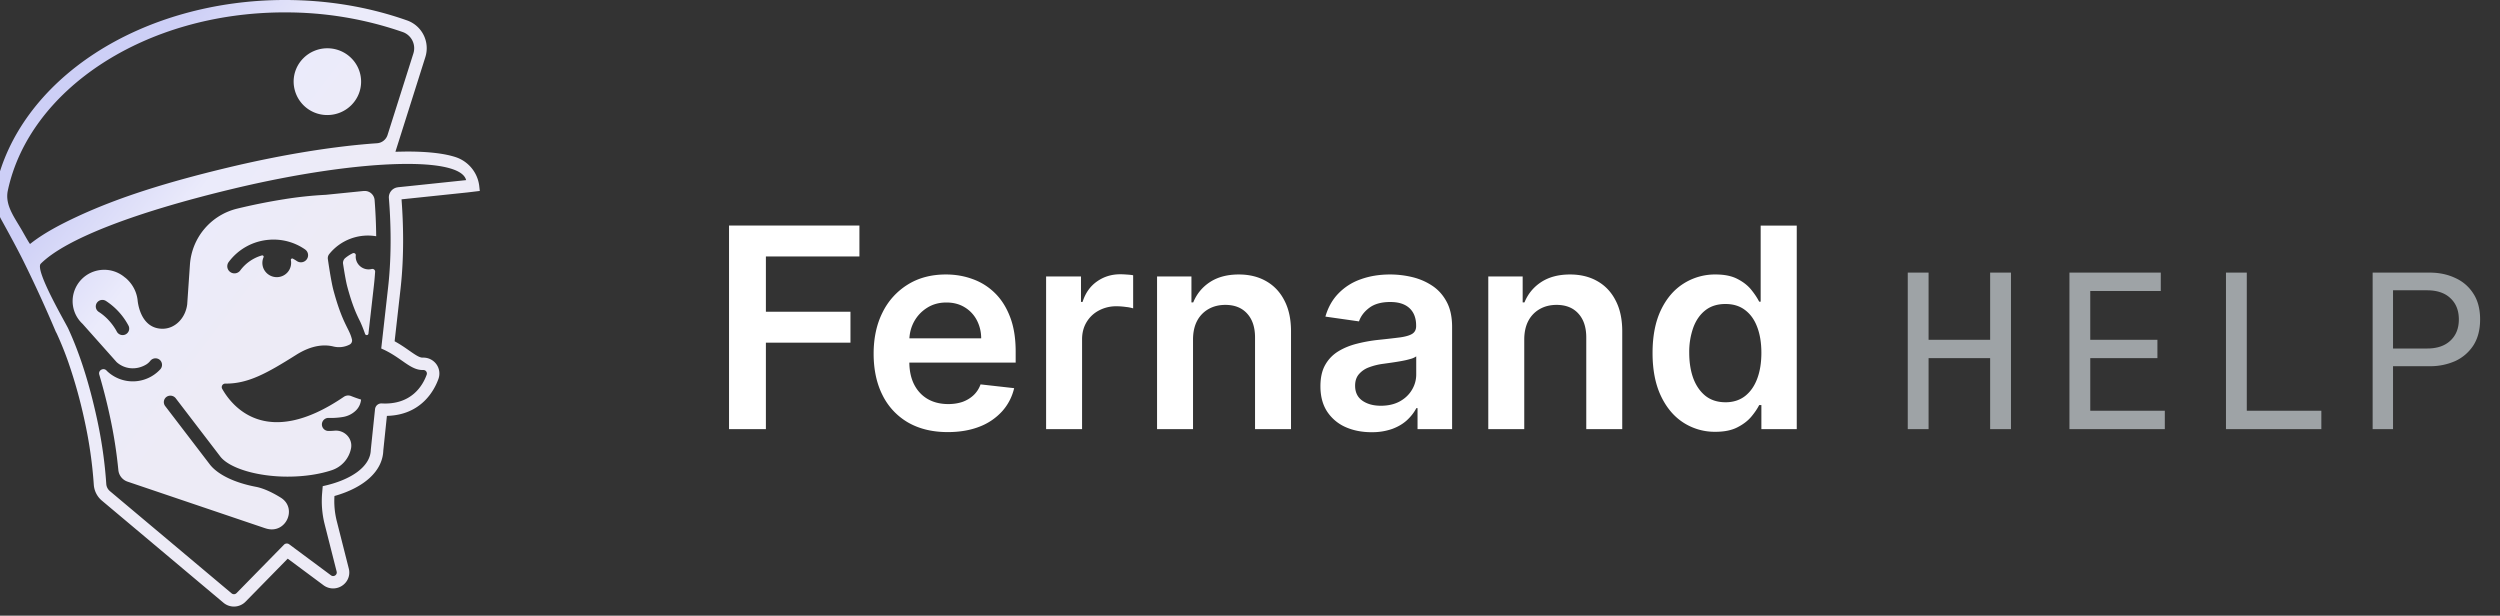
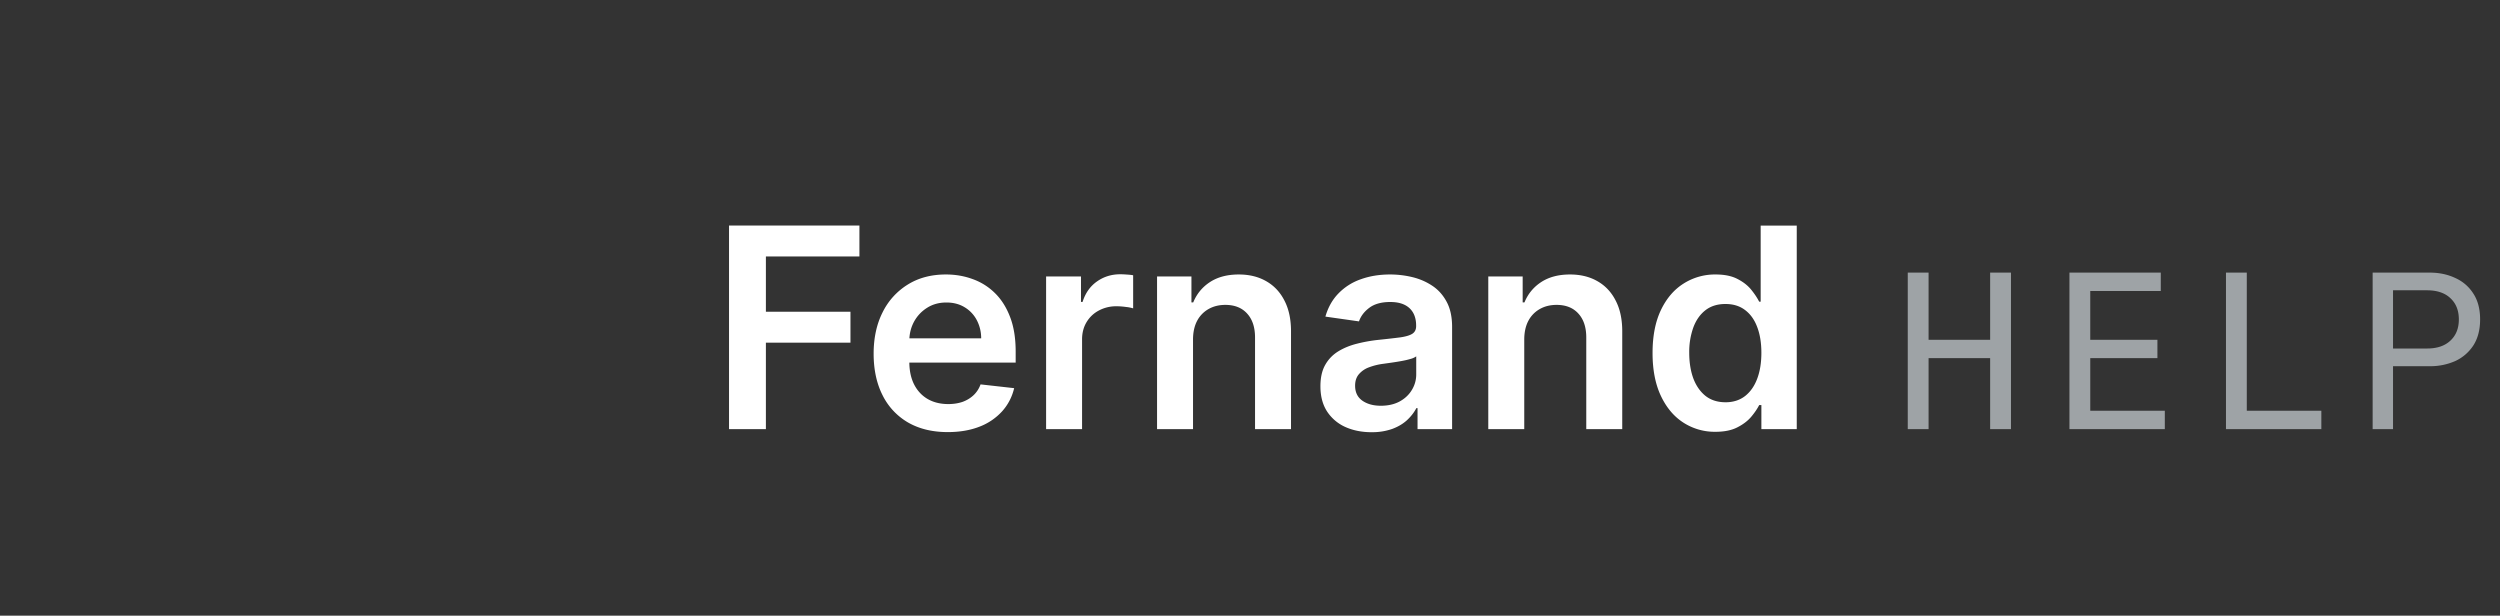
<svg xmlns="http://www.w3.org/2000/svg" width="134" height="33" fill="none">
  <rect width="100%" height="100%" fill="#333333" stroke="none" />
  <g clip-path="url(#a)">
-     <path fill="url(#b)" d="M15.263 0c2.283 0 4.483.366 6.54 1.089a1.578 1.578 0 0 1 .996 1.97l-1.605 5.075c.014 0 .517-.011.64-.011.988 0 1.79.08 2.383.238.067.018.131.037.193.057.7.225 1.198.84 1.279 1.562l.028.255-.663.08-3.076.322-.035.004h-.01l-.217.023-.194.021c.092 1.199.152 2.964-.051 4.777l-.319 2.83c.31.17.566.348.784.501.333.233.546.376.714.376h.012l.033-.001a.86.86 0 0 1 .699.36.848.848 0 0 1 .108.778c-.21.587-.899 1.94-2.764 1.985l-.193 1.857c-.036 1.089-1.002 1.98-2.618 2.438-.028.457.014.913.127 1.357l.642 2.534a.84.84 0 0 1-.156.732.877.877 0 0 1-.683.331.862.862 0 0 1-.518-.172l-1.917-1.424-2.263 2.309a.873.873 0 0 1-1.178.057l-6.522-5.478a1.22 1.22 0 0 1-.431-.845 23.317 23.317 0 0 0-.484-3.393 26.67 26.67 0 0 0-.865-3.131v-.001a17.714 17.714 0 0 0-.637-1.585 5.15 5.15 0 0 0-.054-.102 70.234 70.234 0 0 0-1.74-3.797C.81 13.096.051 11.738.048 11.73c-.247-.486-.416-1.027-.285-1.65.598-2.813 2.493-5.38 5.334-7.227C7.927 1.014 11.537 0 15.263 0Zm6.201 8.79c-2.29.044-5.487.494-8.959 1.325-5.27 1.262-8.99 2.693-10.32 4.02-.327.327 1.256 3.044 1.462 3.456.626 1.353 1.135 2.944 1.552 4.863.254 1.169.421 2.342.497 3.487.01.15.082.288.197.385l6.521 5.478c.078.065.193.06.264-.013l2.543-2.595a.215.215 0 0 1 .281-.021l2.24 1.663c.145.108.347-.026.303-.2l-.642-2.533a5.084 5.084 0 0 1-.136-1.683l.031-.364c1.538-.33 2.563-1.06 2.577-1.953l.227-2.176a.342.342 0 0 1 .358-.305c1.622.087 2.216-1 2.41-1.54a.188.188 0 0 0-.182-.252c-.71.026-1.175-.689-2.254-1.152l.37-3.291c.209-1.855.13-3.666.04-4.768a.544.544 0 0 1 .486-.582h.005v-.003l.562-.058h.002l3.085-.323c-.152-.621-1.476-.905-3.52-.865Zm-1.86 1.448a.53.53 0 0 1 .475.483c.04.516.078 1.189.085 1.942a2.661 2.661 0 0 0-2.507.943l-.008.011a.346.346 0 0 0-.076.267l.002.014c.007.047.164 1.16.297 1.658.304 1.134.56 1.648.745 2.022.116.233.193.387.247.615a.244.244 0 0 1-.12.274 1.245 1.245 0 0 1-.887.102c-.46-.11-1.13-.086-1.98.45-1.579.994-2.583 1.553-3.798 1.542a.188.188 0 0 0-.17.279c.497.885 2.332 3.288 6.52.43a.417.417 0 0 1 .388-.043c.187.075.366.138.537.19l-.002.01a.933.933 0 0 1-.253.552c-.18.184-.417.315-.685.365-.413.076-.79.056-.793.056a.351.351 0 0 0-.367.334.351.351 0 0 0 .338.365h.055c.056 0 .153-.002.278-.014.535-.05.984.41.893.934a1.545 1.545 0 0 1-1.045 1.187c-.627.207-1.436.342-2.363.342-1.593 0-3.07-.437-3.58-1.05l-2.405-3.143a.365.365 0 0 0-.468-.103.347.347 0 0 0-.103.513l2.422 3.167c.457.548 1.366.963 2.488 1.17.429.096.877.319 1.282.57.905.561.294 1.94-.738 1.669a2.33 2.33 0 0 1-.132-.04l-7.34-2.485a.728.728 0 0 1-.492-.619 24.971 24.971 0 0 0-.455-2.89 30.718 30.718 0 0 0-.568-2.229c-.069-.233.232-.395.394-.213l.046.047a2.004 2.004 0 0 0 2.825-.111.356.356 0 0 0-.007-.498.355.355 0 0 0-.517.031.872.872 0 0 1-.216.198c-.55.333-1.182.253-1.598-.126l-1.823-2.048a1.663 1.663 0 0 1-.525-1.38A1.69 1.69 0 0 1 5.41 14.47a1.7 1.7 0 0 1 1.267.386c.027.02.055.04.082.064.345.305.561.71.616 1.16.002.022.108 1.541 1.339 1.541.67 0 1.225-.567 1.32-1.305l.147-2.14a3.32 3.32 0 0 1 2.553-2.998l.028-.007a31.904 31.904 0 0 1 2.427-.486 20.492 20.492 0 0 1 2.273-.243l2.03-.205h.11ZM5.678 16.131a.355.355 0 0 0-.488.105.347.347 0 0 0 .106.483c.638.406.95 1.026.958 1.042a.354.354 0 0 0 .47.166.347.347 0 0 0 .167-.465 3.572 3.572 0 0 0-1.213-1.331Zm13.227-2.556c.081-.038.176.024.165.112a.643.643 0 0 0 .037.3.694.694 0 0 0 .82.431.146.146 0 0 1 .18.152c-.017.244-.038.49-.066.735l-.292 2.576a.09.09 0 0 1-.088.08.097.097 0 0 1-.093-.063 7.406 7.406 0 0 0-.261-.656c-.182-.365-.408-.82-.693-1.88-.078-.292-.169-.85-.225-1.216a.343.343 0 0 1 .119-.317c.121-.1.255-.186.398-.254Zm-4.436-.726a2.976 2.976 0 0 0-2.213 1.198.378.378 0 0 0 .083.531.385.385 0 0 0 .537-.08 2.2 2.2 0 0 1 1.161-.807c.06-.017.115.041.09.098a.756.756 0 0 0-.052.437c.061.347.365.612.721.628a.767.767 0 0 0 .795-.91.074.074 0 0 1 .108-.08c.072.039.143.081.211.128.175.12.413.077.535-.096a.377.377 0 0 0-.096-.528 2.958 2.958 0 0 0-1.88-.52ZM15.263.664C7.775.664 1.572 4.8.419 10.217c-.167.796.38 1.46.802 2.208.171.304.308.539.36.614l.028.04c.723-.581 1.68-1.077 2.587-1.497 2.205-1.02 4.78-1.825 8.03-2.603 2.886-.691 5.697-1.146 7.981-1.301a.638.638 0 0 0 .566-.443l1.386-4.376a.92.92 0 0 0-.58-1.144 19.086 19.086 0 0 0-6.316-1.05Zm2.284 1.924c.998 0 1.808.801 1.808 1.789 0 .988-.81 1.789-1.808 1.789a1.799 1.799 0 0 1-1.808-1.79c0-.987.81-1.788 1.808-1.788Z" />
-   </g>
+     </g>
  <path fill="#fff" d="M39.076 23V12.09h6.989v1.658h-5.013v2.961h4.533v1.657h-4.533V23h-1.976Zm11.725.16c-.82 0-1.528-.17-2.125-.512a3.463 3.463 0 0 1-1.369-1.46c-.32-.631-.48-1.375-.48-2.231 0-.842.16-1.58.48-2.216a3.625 3.625 0 0 1 1.353-1.491c.579-.359 1.259-.538 2.04-.538.505 0 .98.081 1.428.245.45.16.849.408 1.193.745.348.338.621.768.82 1.29.2.518.299 1.136.299 1.853v.591h-6.707v-1.3h4.858a2.075 2.075 0 0 0-.24-.985 1.744 1.744 0 0 0-.655-.687c-.277-.167-.6-.25-.97-.25-.393 0-.74.096-1.038.287-.298.189-.53.437-.698.746-.163.306-.247.641-.25 1.007v1.134c0 .476.087.885.261 1.226.174.337.417.596.73.777.312.178.678.267 1.097.267.28 0 .534-.04.762-.117.227-.082.424-.201.591-.357.167-.157.293-.35.378-.581l1.8.202c-.113.476-.33.892-.65 1.247a3.17 3.17 0 0 1-1.214.82c-.493.192-1.058.288-1.694.288Zm5.27-.16v-8.182h1.87v1.364h.085c.149-.472.405-.836.767-1.092.366-.26.783-.389 1.252-.389.106 0 .225.005.356.016.135.007.247.02.336.037v1.774a2.019 2.019 0 0 0-.389-.075 3.572 3.572 0 0 0-.506-.037 1.95 1.95 0 0 0-.948.23c-.277.148-.495.356-.655.622-.16.267-.24.574-.24.922V23h-1.928Zm7.875-4.794V23h-1.928v-8.182h1.843v1.39h.096c.188-.458.488-.822.9-1.091.416-.27.929-.405 1.54-.405.564 0 1.056.12 1.475.362.423.241.75.591.98 1.05.235.457.35 1.013.346 1.667V23H67.27v-4.911c0-.547-.142-.975-.426-1.284-.28-.309-.67-.463-1.166-.463-.338 0-.638.074-.9.223a1.55 1.55 0 0 0-.613.634c-.146.277-.219.613-.219 1.007Zm9.567 4.96c-.518 0-.985-.093-1.4-.278a2.287 2.287 0 0 1-.98-.83c-.239-.367-.358-.818-.358-1.354 0-.462.085-.843.256-1.145.17-.302.403-.543.698-.725.294-.18.627-.317.996-.41a8.098 8.098 0 0 1 1.156-.207c.48-.05.868-.095 1.166-.133.299-.043.515-.107.65-.192.139-.09.208-.226.208-.41v-.032c0-.402-.12-.712-.357-.933-.238-.22-.58-.33-1.028-.33-.472 0-.847.103-1.124.31-.273.205-.458.448-.554.729l-1.8-.256c.142-.497.376-.912.703-1.246a3.06 3.06 0 0 1 1.198-.757c.472-.17.995-.255 1.566-.255.394 0 .787.046 1.177.138.391.093.748.245 1.071.458.323.21.582.496.778.858.199.362.298.815.298 1.358V23H75.98v-1.124h-.064c-.117.227-.282.44-.495.64-.21.195-.474.353-.794.473a3.198 3.198 0 0 1-1.113.176Zm.5-1.418c.388 0 .724-.076 1.008-.229.284-.156.502-.362.655-.618.156-.255.234-.534.234-.836v-.964a.908.908 0 0 1-.309.138c-.142.043-.302.08-.48.112-.177.032-.352.06-.526.085l-.453.064a3.363 3.363 0 0 0-.773.192 1.283 1.283 0 0 0-.538.373c-.131.156-.197.359-.197.607 0 .355.13.623.39.805.258.18.589.271.99.271Zm7.687-3.542V23h-1.928v-8.182h1.843v1.39h.096c.188-.458.488-.822.9-1.091.416-.27.929-.405 1.54-.405.564 0 1.056.12 1.475.362.423.241.75.591.98 1.05.235.457.35 1.013.346 1.667V23h-1.928v-4.911c0-.547-.142-.975-.426-1.284-.28-.309-.67-.463-1.166-.463-.338 0-.638.074-.9.223a1.55 1.55 0 0 0-.613.634c-.146.277-.219.613-.219 1.007Zm10.249 4.938a3.095 3.095 0 0 1-1.726-.496c-.508-.33-.91-.81-1.204-1.438-.295-.628-.442-1.392-.442-2.29 0-.91.15-1.676.448-2.301.301-.629.708-1.103 1.22-1.423a3.135 3.135 0 0 1 1.71-.484c.479 0 .873.081 1.182.245.309.16.554.353.735.58.18.224.321.435.42.634h.08v-4.08h1.934V23H94.41v-1.29h-.117c-.1.2-.244.411-.432.635-.188.22-.437.408-.746.564-.308.157-.697.235-1.166.235Zm.538-1.582c.408 0 .756-.11 1.044-.33.287-.224.506-.535.655-.933.15-.397.224-.86.224-1.39 0-.529-.075-.989-.224-1.38-.146-.39-.362-.694-.65-.91-.284-.217-.634-.325-1.05-.325-.429 0-.788.111-1.075.335-.288.224-.504.533-.65.927a3.89 3.89 0 0 0-.218 1.353c0 .512.072.968.218 1.37.15.397.368.711.655.942.291.227.648.34 1.07.34Z" />
  <path fill="#9EA3A6" d="M106.672 23v-3.804h-3.3V23h-1.116v-8.388h1.116v3.6h3.3v-3.6h1.116V23h-1.116Zm8.966-3.804h-3.6v2.82h3.996V23h-5.112v-8.388h4.896v.984h-3.78v2.616h3.6v.984Zm3.674-4.584h1.116v7.404h3.996V23h-5.112v-8.388ZM127.174 23v-8.388h3.06c.504 0 .96.096 1.368.288.408.184.732.464.972.84.24.368.36.828.36 1.38 0 .552-.12 1.016-.36 1.392a2.31 2.31 0 0 1-.972.84 3.29 3.29 0 0 1-1.368.276h-1.968V23h-1.092Zm1.092-4.32h1.824c.536 0 .952-.14 1.248-.42.304-.28.456-.66.456-1.14 0-.48-.152-.86-.456-1.14-.296-.28-.712-.42-1.248-.42h-1.824v3.12Z" />
  <defs>
    <linearGradient id="b" x1="-7" x2="3.501" y1="23" y2="31.047" gradientUnits="userSpaceOnUse">
      <stop stop-color="#CDCFF6" />
      <stop offset=".479" stop-color="#EBEBFB" />
      <stop offset="1" stop-color="#EDEBF6" />
    </linearGradient>
    <clipPath id="a">
      <path fill="#fff" d="M0 0h26v33H0z" />
    </clipPath>
  </defs>
</svg>